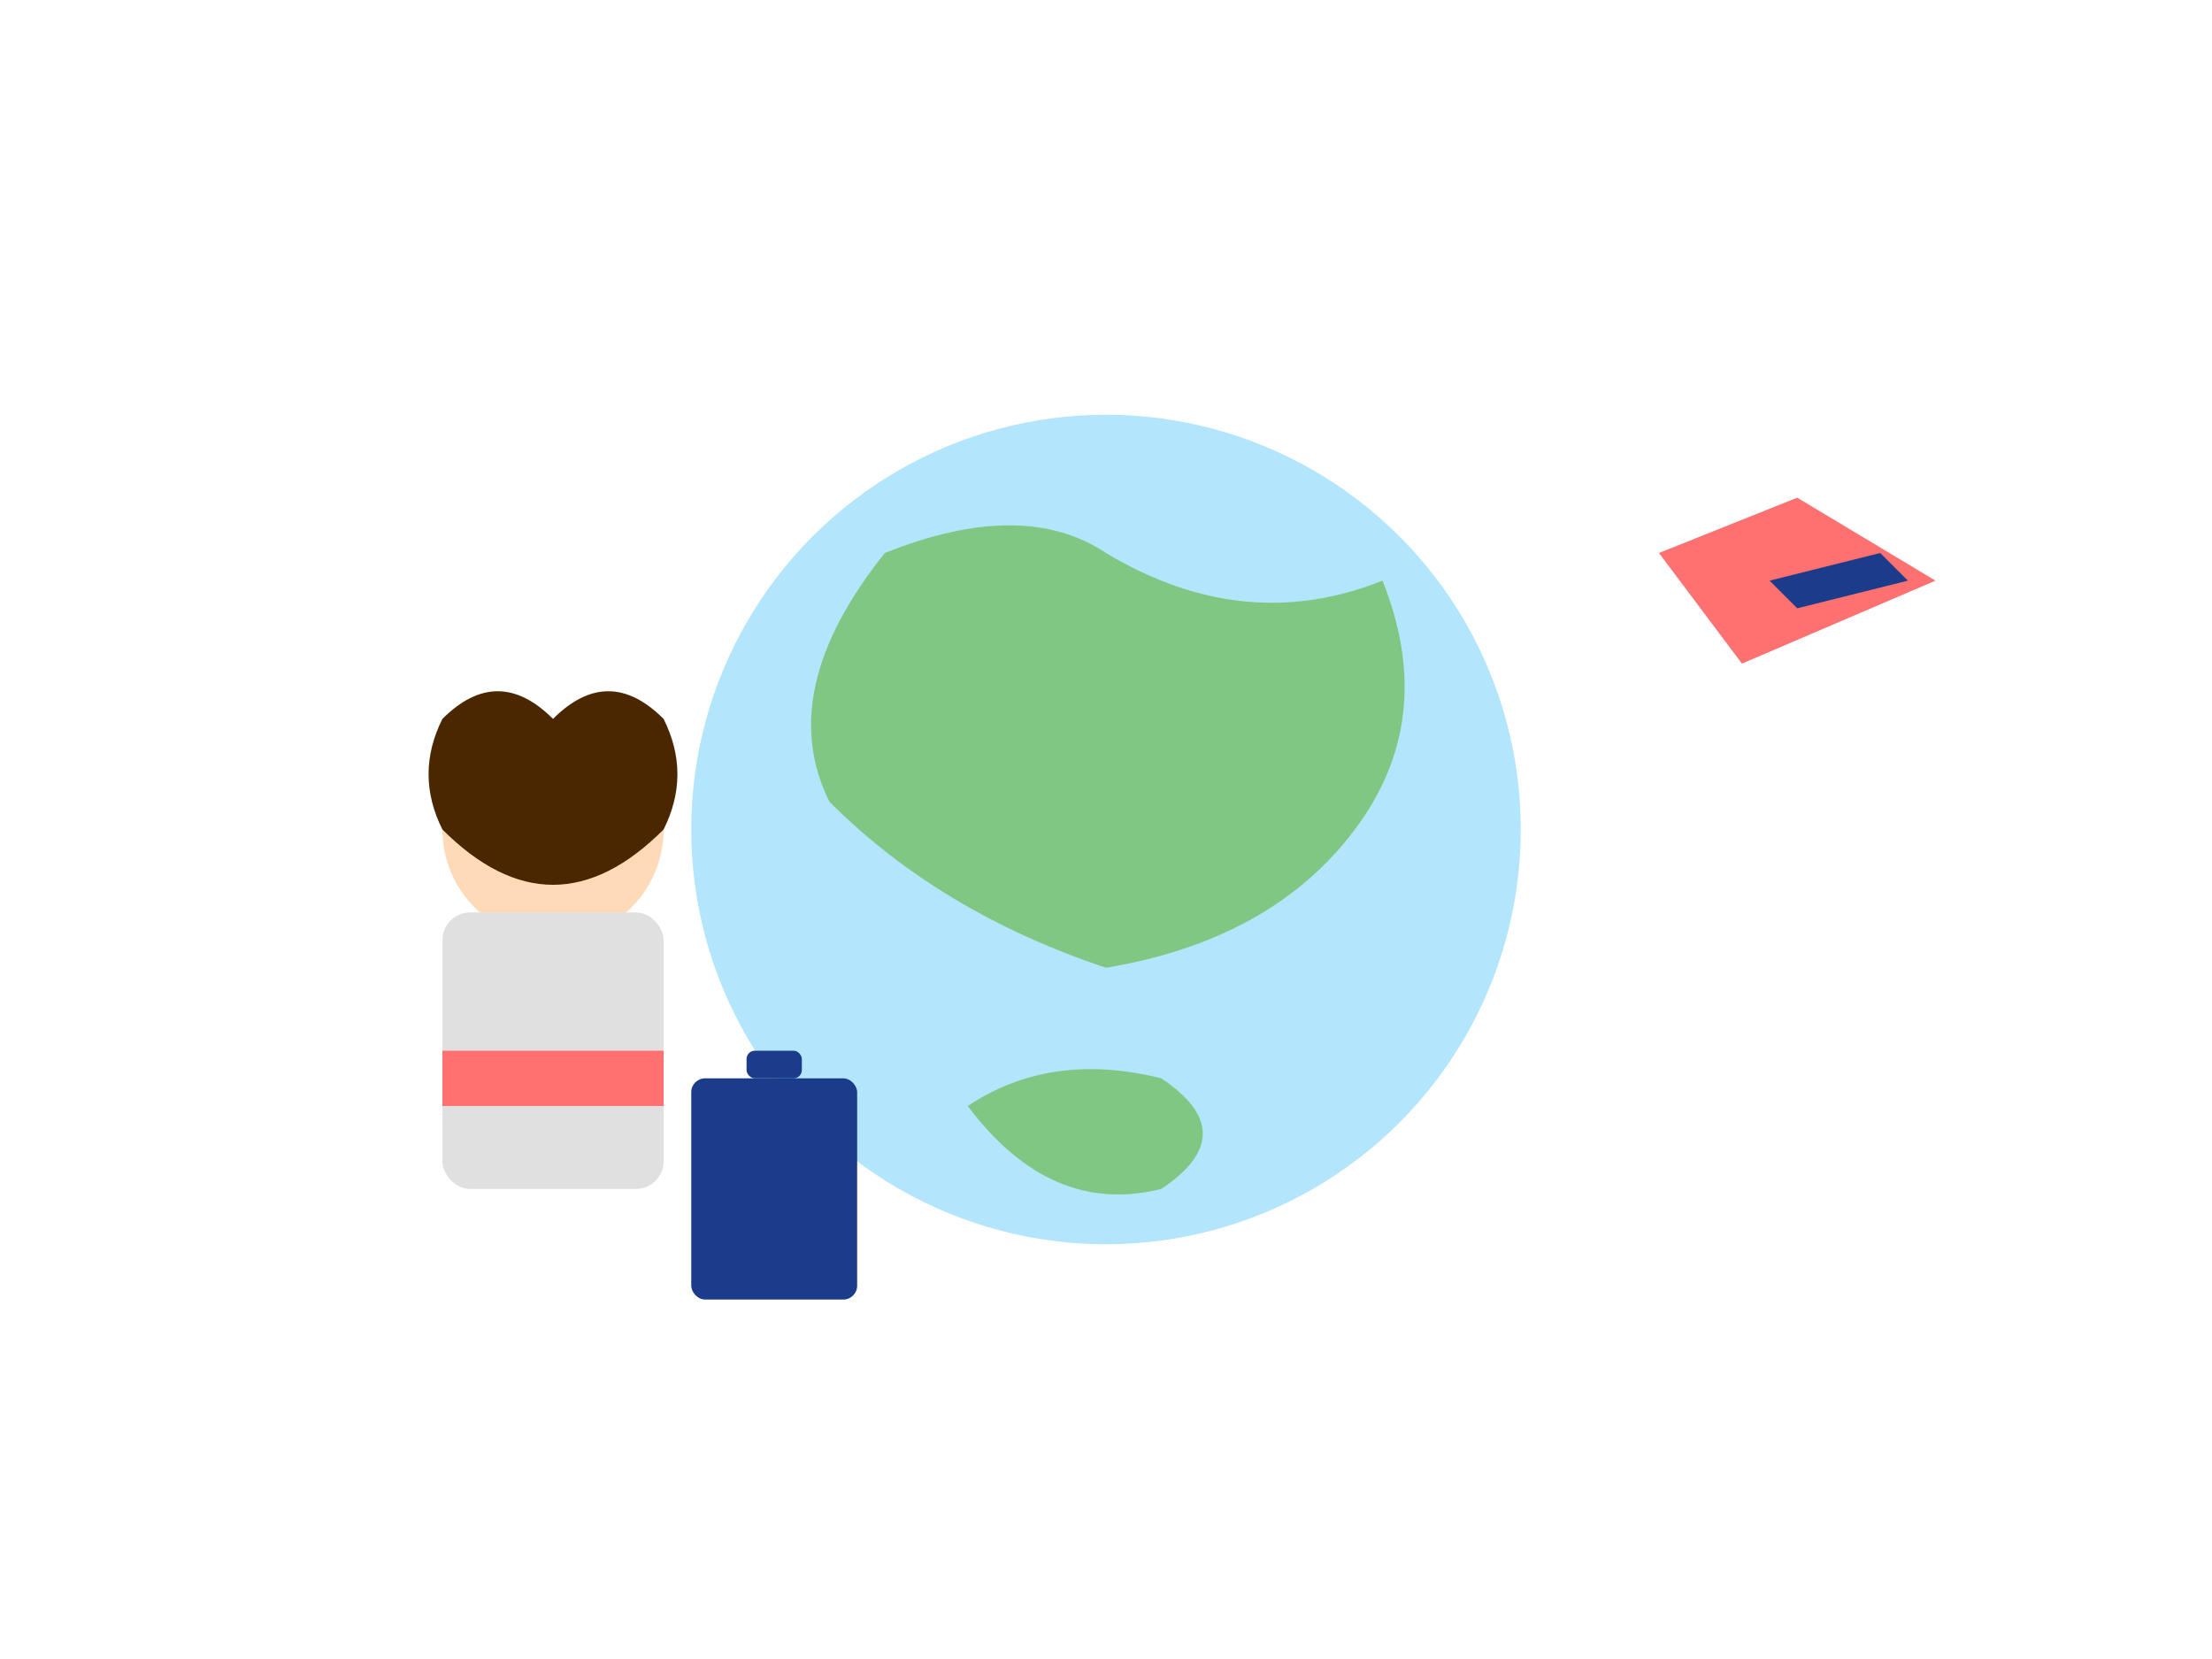
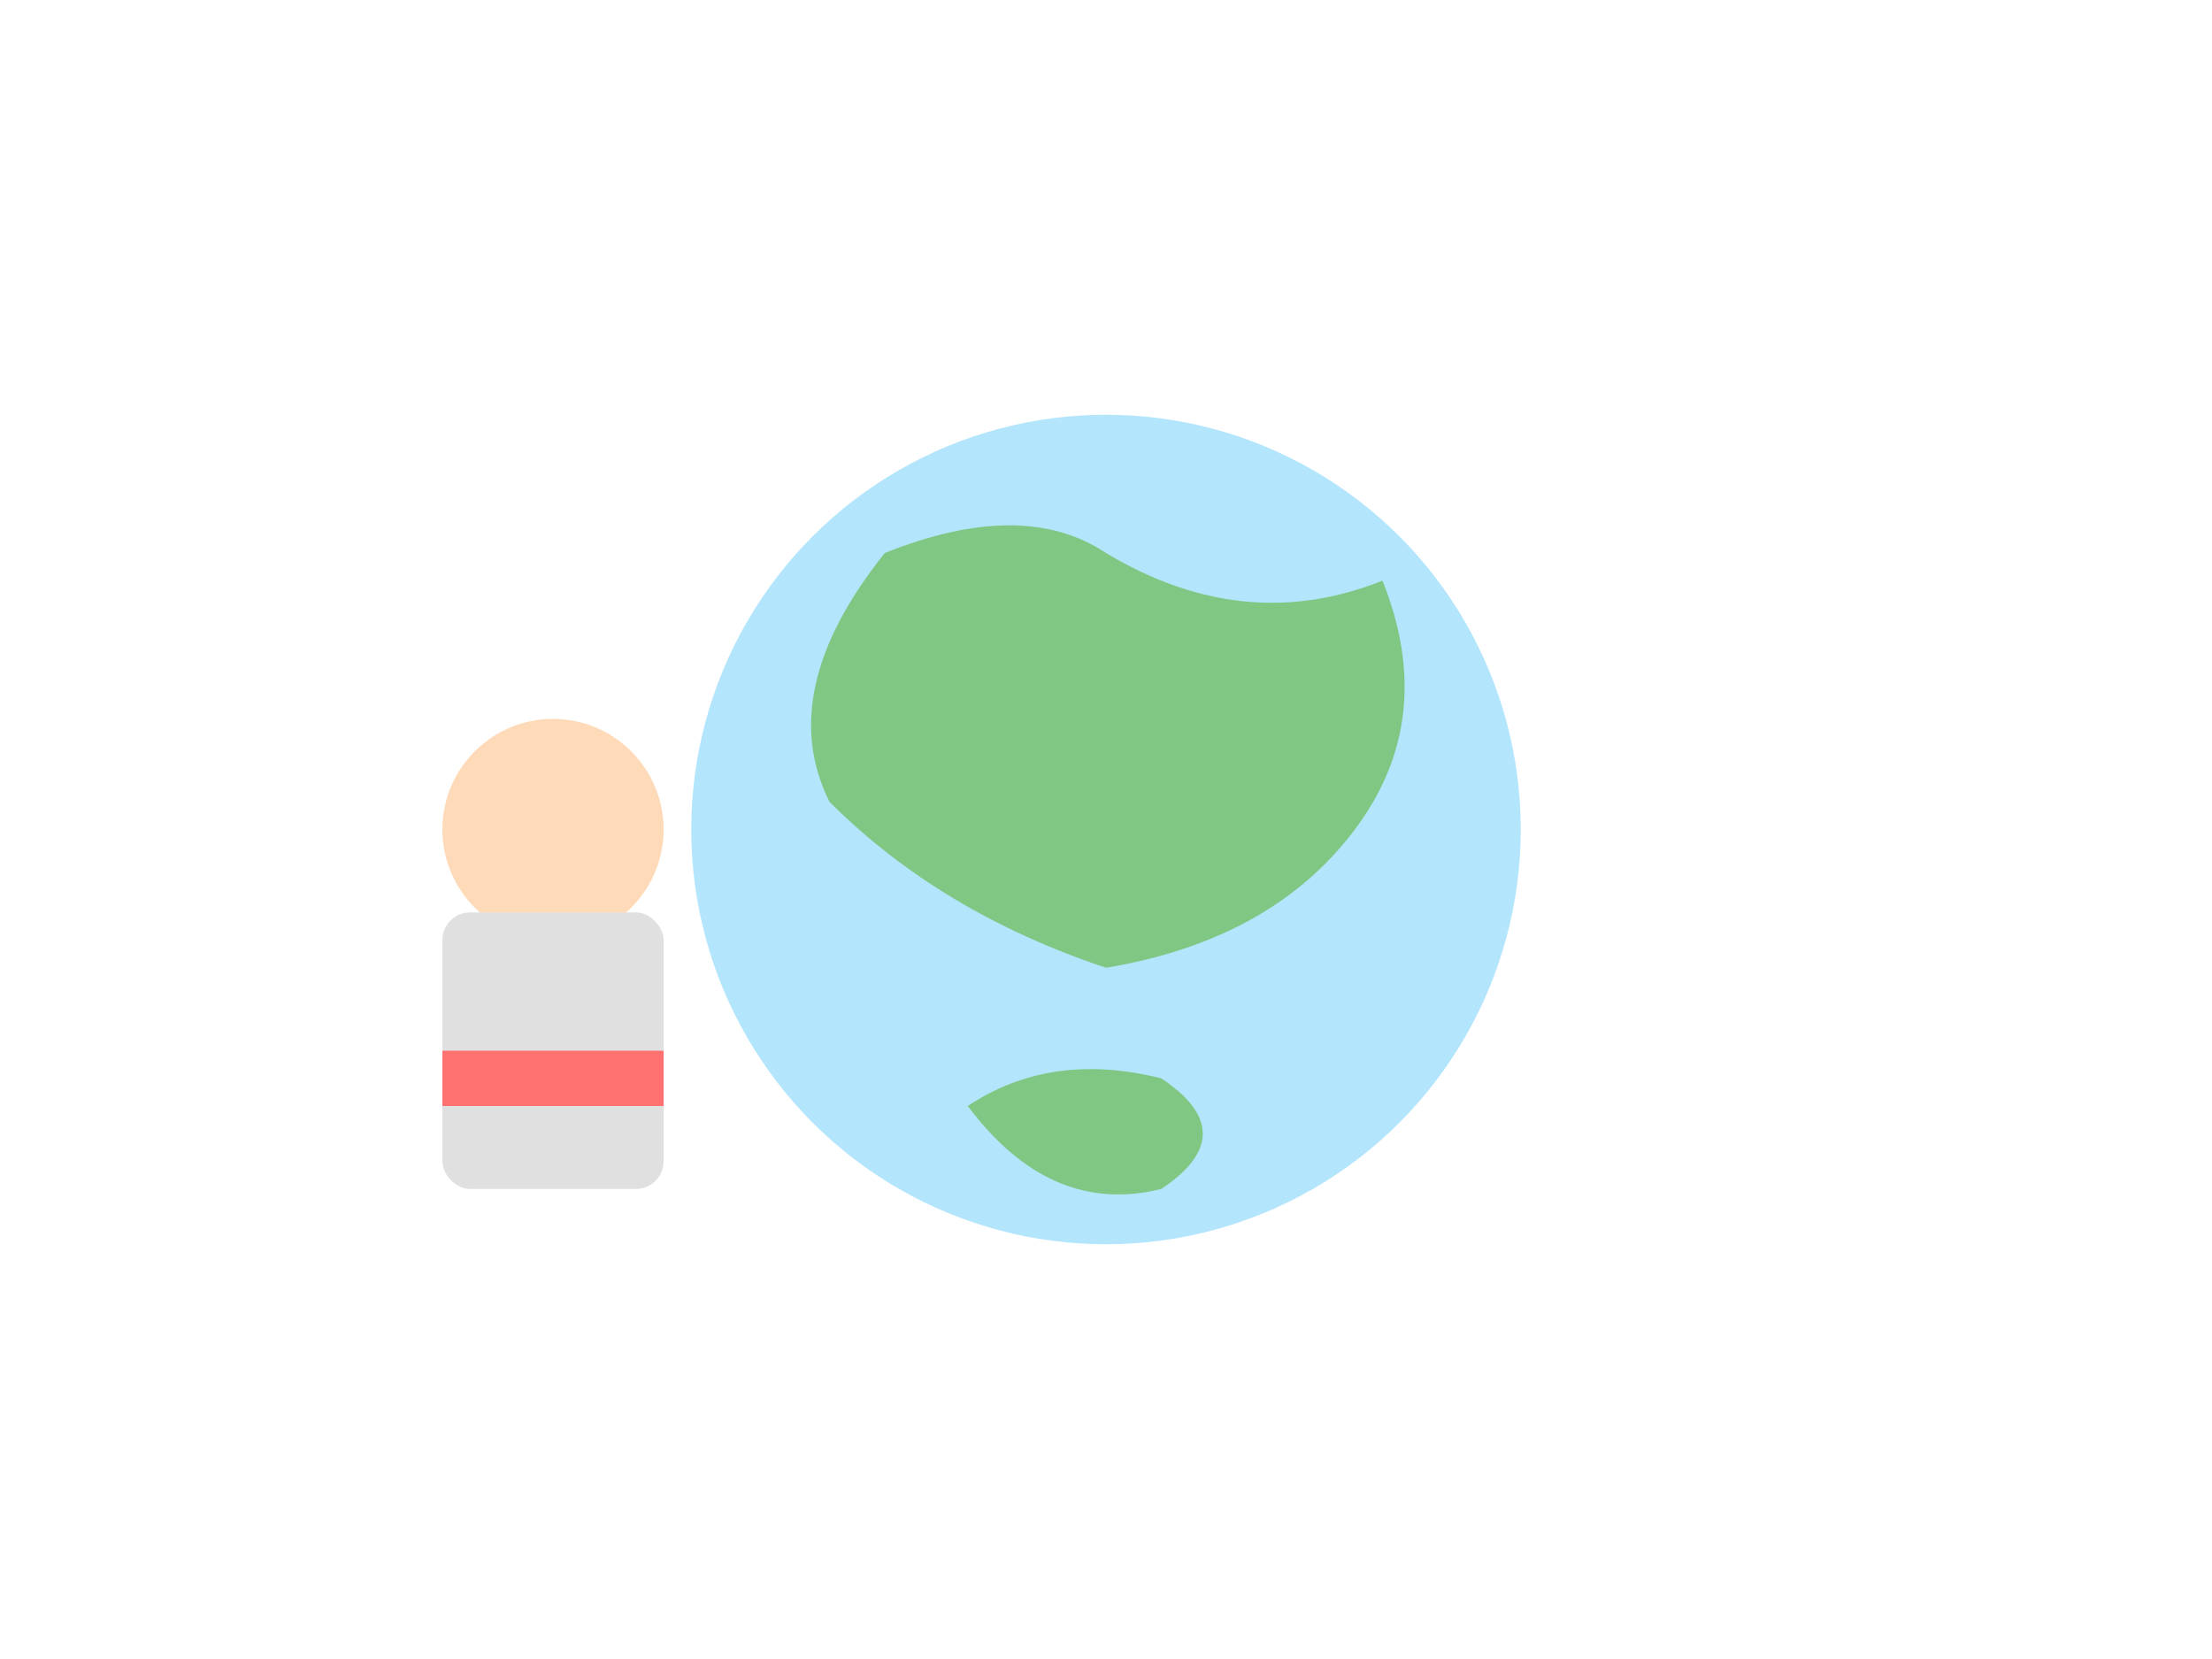
<svg xmlns="http://www.w3.org/2000/svg" viewBox="0 0 800 600">
  <style>
    .primary { fill: #1a3c8a; }
    .secondary { fill: #ffebee; }
    .accent { fill: #ff7070; }
    .skin { fill: #ffdab9; }
    .hair { fill: #4a2700; }
    .clothes { fill: #e0e0e0; }
    .globe { fill: #b3e5fc; }
    .land { fill: #81c784; }
  </style>
  <circle class="globe" cx="400" cy="300" r="150" />
  <path class="land" d="M320 200 Q370 180 400 200 Q450 230 500 210 Q520 260 490 300 Q460 340 400 350 Q340 330 300 290 Q280 250 320 200" />
  <path class="land" d="M350 400 Q380 380 420 390 Q450 410 420 430 Q380 440 350 400" />
  <circle class="skin" cx="200" cy="300" r="40" />
-   <path class="hair" d="M200 260 Q220 240 240 260 Q250 280 240 300 Q220 320 200 320 Q180 320 160 300 Q150 280 160 260 Q180 240 200 260" />
  <rect class="clothes" x="160" y="330" width="80" height="100" rx="10" />
  <rect class="accent" x="160" y="380" width="80" height="20" />
-   <rect class="primary" x="250" y="390" width="60" height="80" rx="5" />
-   <rect class="primary" x="270" y="380" width="20" height="10" rx="3" />
-   <path class="accent" d="M600 200 L650 180 L700 210 L630 240 L600 200" />
-   <path class="primary" d="M640 210 L680 200 L690 210 L650 220 L640 210" />
</svg>